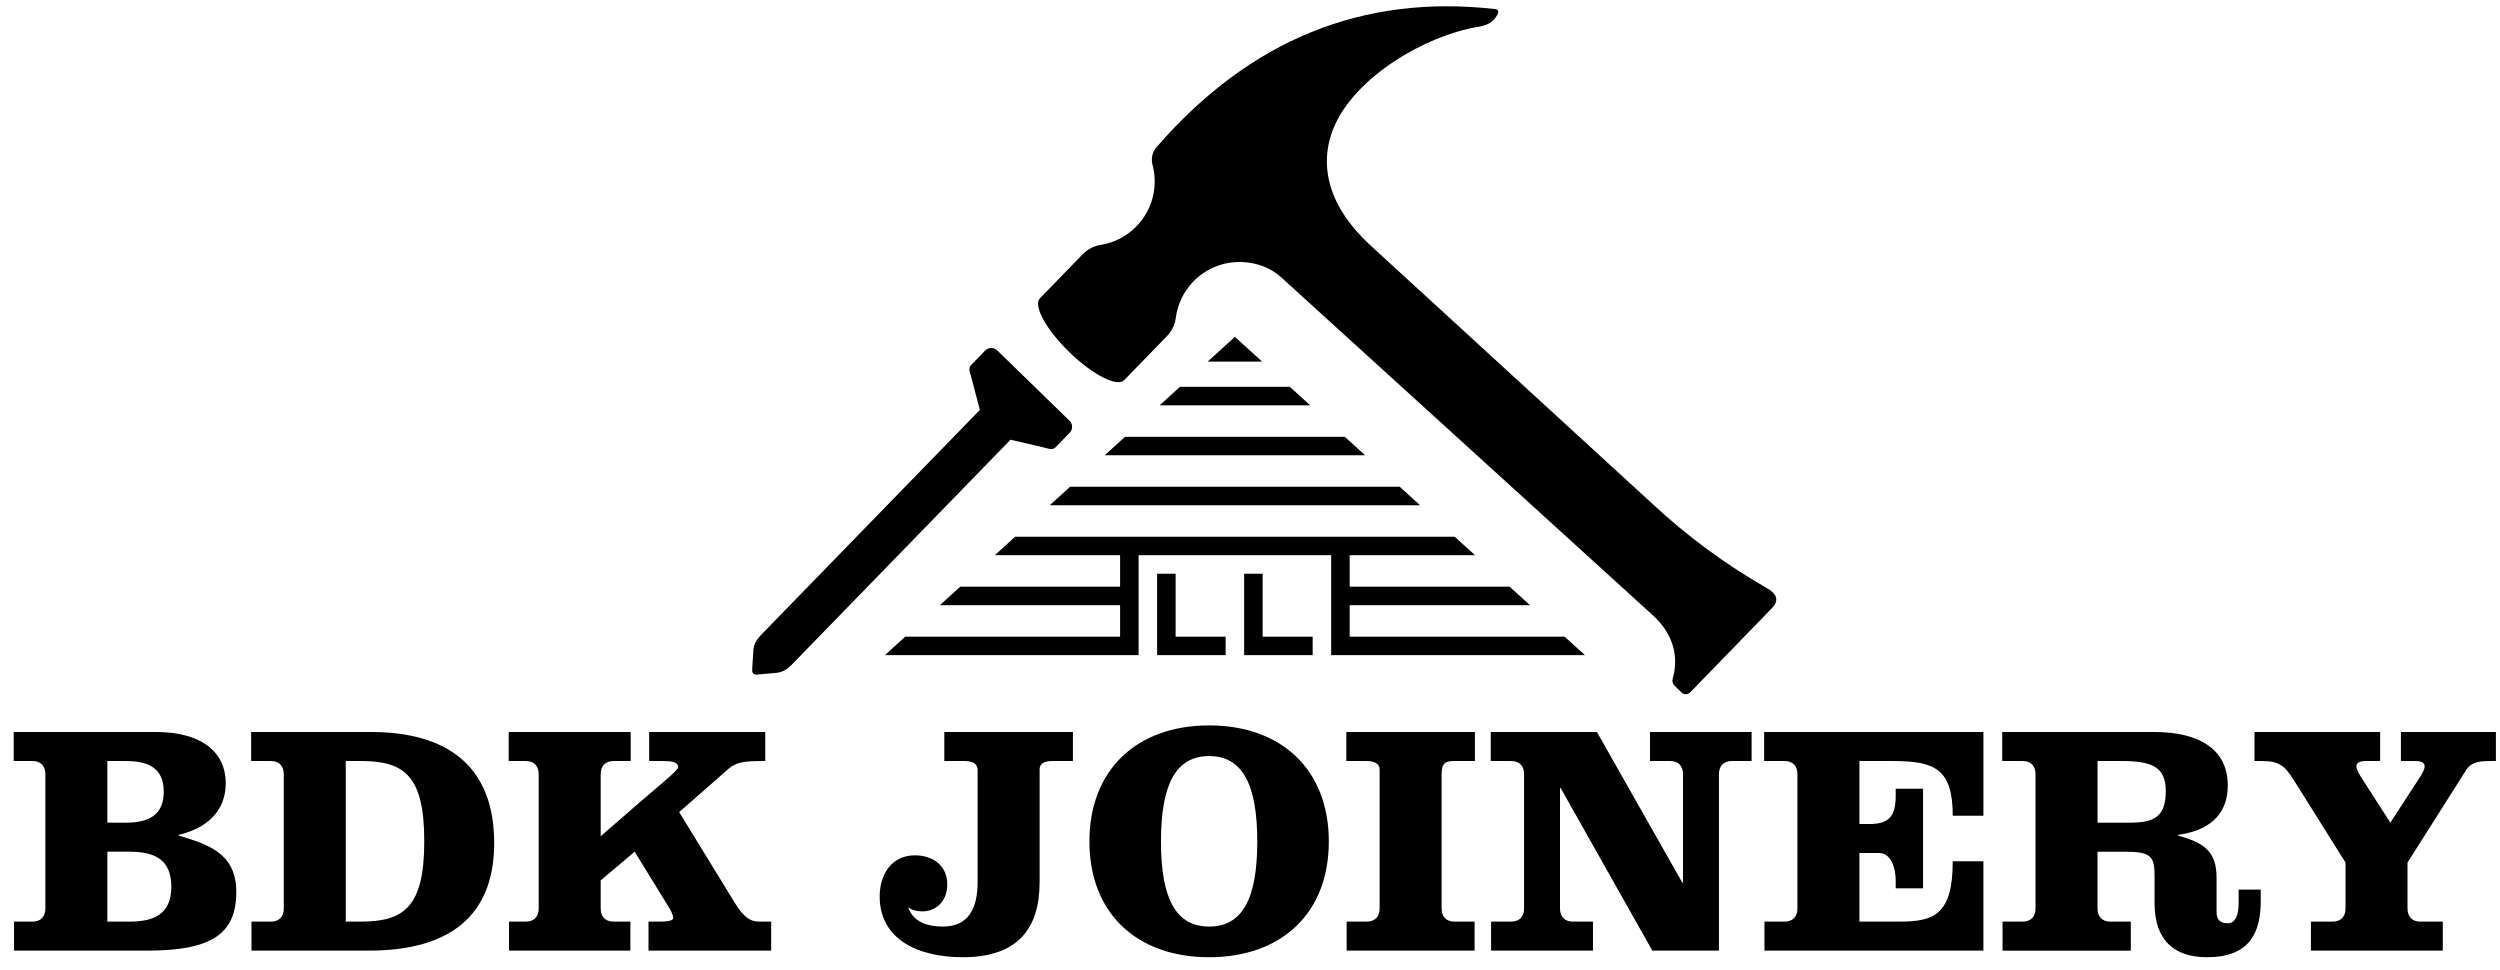
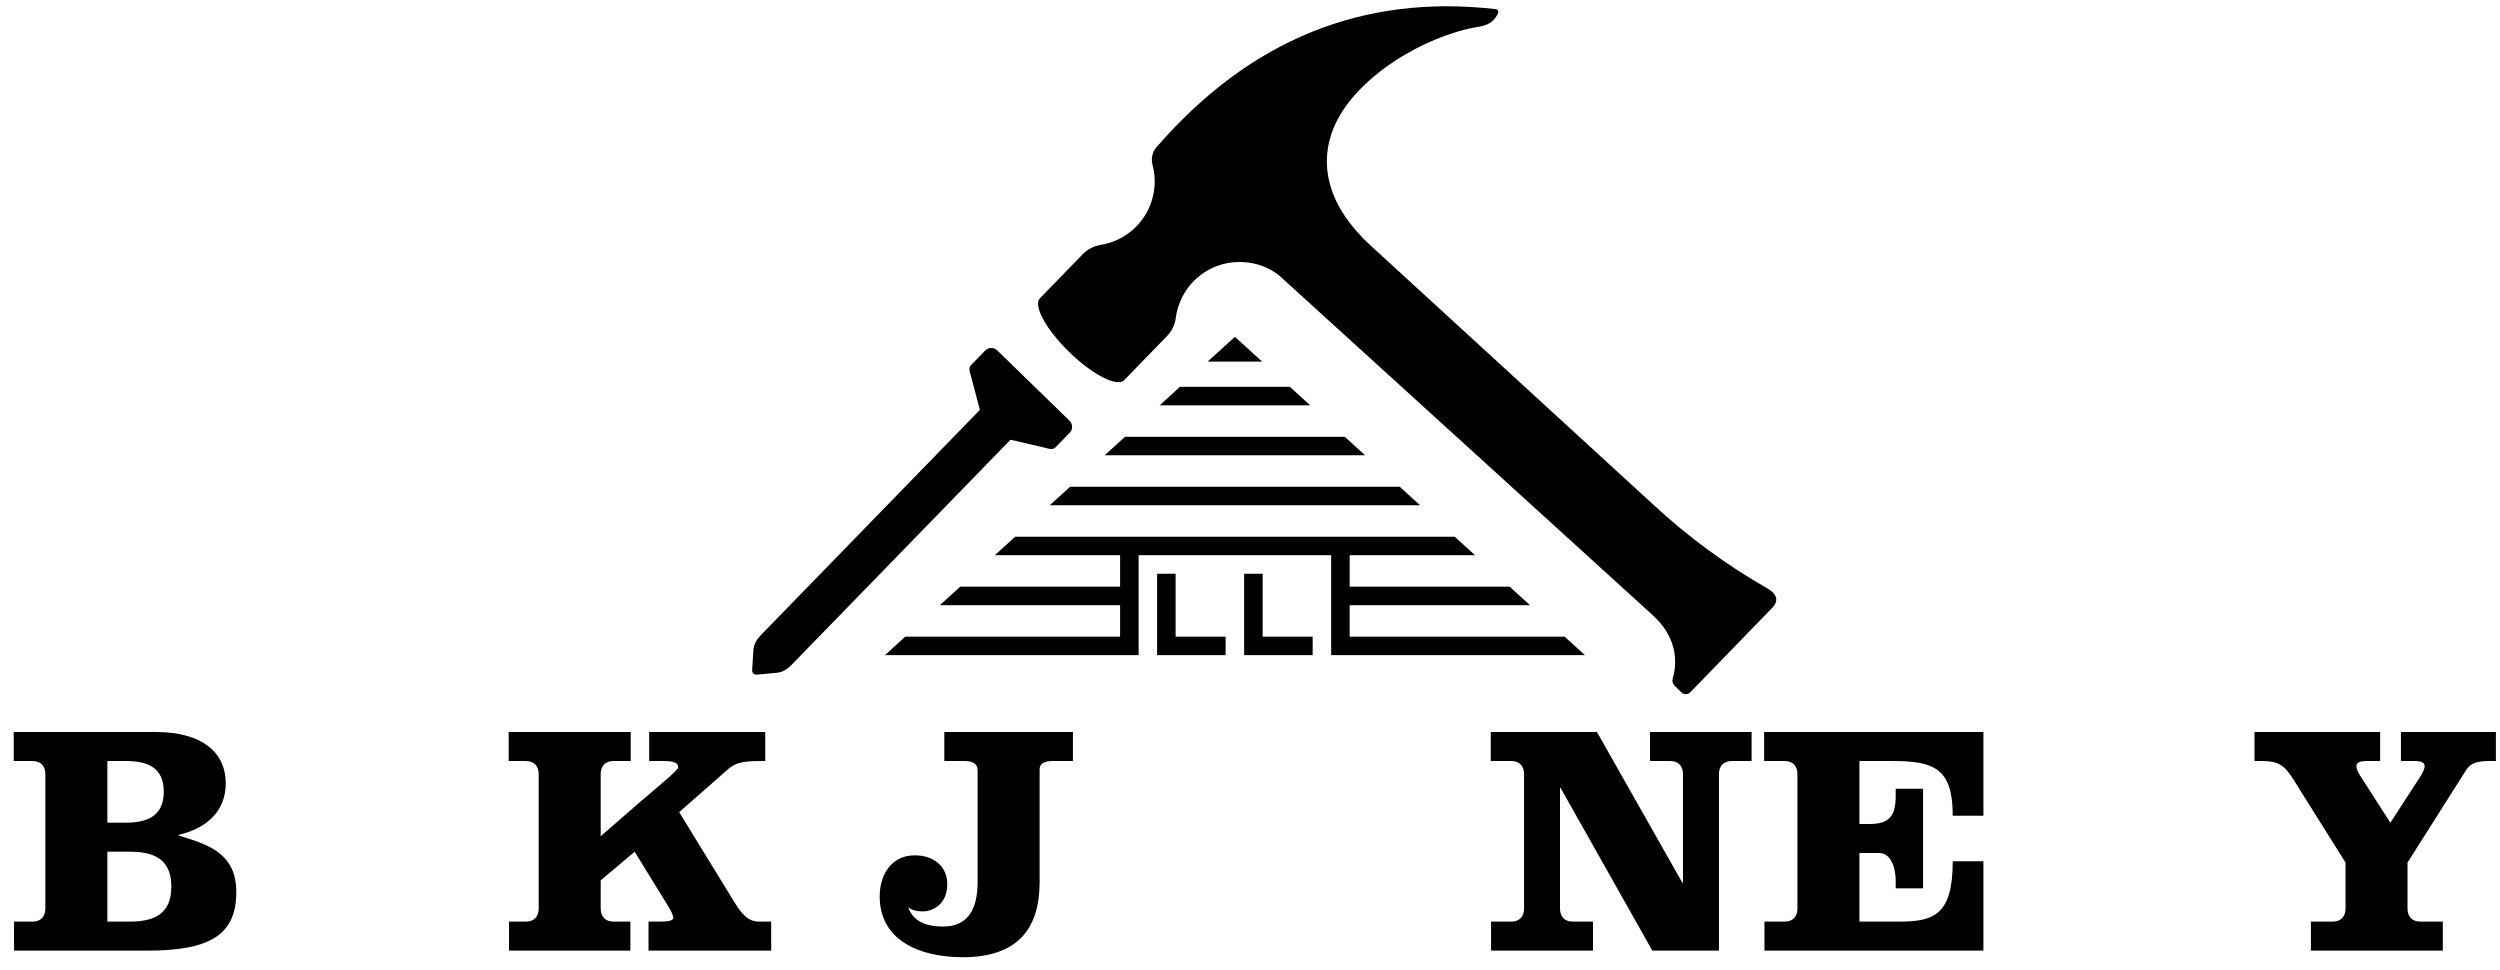
<svg xmlns="http://www.w3.org/2000/svg" version="1.1" id="Layer_1" x="0px" y="0px" width="796px" height="309px" viewBox="0 0 796 309" enable-background="new 0 0 796 309" xml:space="preserve">
  <path fill-rule="evenodd" clip-rule="evenodd" d="M334.241,160.873h117.909l-6.481-5.893H340.72L334.241,160.873L334.241,160.873z   M396.134,182.675h5.894v20.034h15.922v5.892h-21.816V182.675L396.134,182.675z M368.424,182.675h5.894v20.034h15.924v5.892h-21.817  V182.675L368.424,182.675z M423.842,176.783c0,10.604,0,21.21,0,31.817h80.805l-6.482-5.892h-68.43V192.69h57.409l-6.478-5.892  h-50.932v-10.016h39.915l-6.48-5.893c-46.647,0-93.294,0-139.942,0l-6.481,5.893h39.894v10.016h-50.909l-6.48,5.892h57.389v10.019  h-68.406l-6.481,5.892h80.78c0-10.607,0-21.213,0-31.817H423.842L423.842,176.783z M434.656,144.963l-6.482-5.894h-69.963  l-6.478,5.894H434.656L434.656,144.963z M417.159,129.052l-6.479-5.892h-34.978l-6.479,5.892H417.159L417.159,129.052z   M401.852,115.132l-8.665-7.882l-8.66,7.882H401.852z" />
  <path fill-rule="evenodd" clip-rule="evenodd" d="M475.895,2.871c-42.023-4.729-77.807,9.783-107.348,43.63  c-1.575,1.583-2.175,3.887-1.571,6.037c1.474,5.568,0.534,11.499-2.588,16.333c-3.125,4.838-8.141,8.139-13.82,9.088  c-2.193,0.321-4.222,1.352-5.774,2.93c-0.227,0.235-4.791,4.938-13.687,14.1c-2.219,2.286,1.992,9.972,9.402,17.167  c7.41,7.19,15.218,11.172,17.434,8.887c0,0,4.563-4.702,13.688-14.101c1.535-1.598,2.506-3.655,2.761-5.859  c1.004-7.328,5.888-13.549,12.776-16.264c6.744-2.658,15.222-1.52,20.673,3.394l118.433,107.699  c5.828,5.294,8.572,12.368,6.302,20.226c-0.216,0.797,0.028,1.65,0.63,2.214c1.415,1.377,2.124,2.063,2.124,2.063  c0.37,0.396,0.888,0.619,1.431,0.619c0.542,0,1.062-0.226,1.43-0.619c8.689-8.959,17.384-17.915,26.075-26.87  c1.214-1.239,1.507-2.41,1.161-3.453c-0.345-1.038-1.331-1.965-2.654-2.719c-13.2-7.537-25.507-16.579-36.633-26.949  c0,0-29.931-27.44-89.796-82.306c-13.179-12.078-16.617-25.22-11.778-37.227c6.592-16.325,29.347-29.612,46.061-32.339  c2.788-0.45,4.889-1.378,6.222-4.044c0.226-0.523,0.258-0.923,0.082-1.195C476.766,3.068,476.426,2.918,475.895,2.871z" />
  <path fill-rule="evenodd" clip-rule="evenodd" d="M309.241,120.051l2.753,10.463l-69.77,71.742  c-1.215,1.249-2.226,2.904-2.336,4.683l-0.398,6.223c-0.039,0.611,0.11,1.063,0.431,1.333c0.282,0.24,0.697,0.34,1.236,0.29  l6.209-0.571c1.773-0.16,3.403-1.222,4.616-2.467l69.772-71.742l10.537,2.46c1.437,0.337,2.784,1,3.806-0.053l4.505-4.63  c1.028-1.06,1.004-2.779-0.053-3.808l-23.051-22.417c-1.058-1.029-2.777-1.004-3.807,0.053l-4.503,4.633  C308.165,117.295,308.865,118.624,309.241,120.051z" />
  <g>
    <path d="M14.445,246.508c0-2.625-1.47-4.199-4.095-4.199H4.365v-9.24h45.253c15.119,0,22.259,6.825,22.259,16.274   c0,9.345-6.51,14.489-15.015,16.484v0.21c8.925,2.729,18.374,5.354,18.374,17.954c0,13.439-7.979,18.689-28.349,18.689H4.47v-9.239   h5.88c2.625,0,4.095-1.575,4.095-4.2V246.508z M34.184,261.942h5.775c7.14,0,12.18-2.205,12.18-9.87   c0-7.664-5.04-9.764-12.18-9.764h-5.775V261.942z M34.184,293.441h7.035c7.455,0,13.334-2.101,13.334-11.13   s-5.879-11.13-13.334-11.13h-7.035V293.441z" />
-     <path d="M90.358,246.508c0-2.625-1.47-4.199-4.095-4.199h-6.3v-9.24h38.114c23.834,0,39.268,10.395,39.268,35.384   c0,23.938-15.119,34.229-39.898,34.229H80.069v-9.239h6.195c2.625,0,4.095-1.575,4.095-4.2V246.508z M110.097,293.441h4.83   c13.859,0,20.159-4.83,20.159-25.619s-6.3-25.514-20.159-25.514h-4.83V293.441z" />
    <path d="M243.656,233.068v9.24c-6.51,0-9.135,0.21-11.865,2.624l-15.539,13.649l17.639,28.77c3.255,5.354,5.459,6.09,7.979,6.09   h3.675v9.239h-39.058v-9.239h3.78c1.995,0,4.095-0.21,4.095-1.155c0-1.05-0.945-2.729-1.89-4.2l-10.395-16.904l-10.814,9.135v8.925   c0,2.625,1.47,4.2,4.095,4.2h5.355v9.239h-38.639v-9.239h5.355c2.625,0,4.095-1.575,4.095-4.2v-42.733   c0-2.625-1.47-4.199-4.095-4.199h-5.46v-9.24h38.849v9.24h-5.46c-2.625,0-4.095,1.574-4.095,4.199v19.739l12.81-11.13   c5.985-5.145,11.864-9.869,11.864-10.814c0-1.89-2.625-1.994-5.145-1.994h-4.095v-9.24H243.656z" />
    <path d="M341.619,233.068v9.24h-6.51c-2.625,0-4.095,0.84-4.095,2.624v35.909c0,15.014-7.14,23.938-24.464,23.938   c-14.384,0-26.459-5.774-26.459-19.319c0-6.93,3.675-13.124,11.234-13.124c5.67,0,10.29,3.255,10.29,9.239   c0,5.985-4.2,8.61-7.875,8.61c-1.68,0-3.255-0.315-4.305-1.155h-0.21c1.68,4.725,6.405,5.984,11.024,5.984   c8.189,0,11.024-5.88,11.024-14.174v-35.594c0-1.995-1.47-2.939-4.095-2.939h-6.51v-9.24H341.619z" />
-     <path d="M423.098,267.927c0,22.784-15.014,36.854-38.113,36.854c-23.099,0-38.113-14.069-38.113-36.854   s15.014-36.958,38.113-36.958C408.084,230.969,423.098,245.142,423.098,267.927z M369.656,267.927   c0,18.375,4.83,27.089,15.329,27.089s15.33-8.714,15.33-27.089c0-18.374-4.831-27.193-15.33-27.193   S369.656,249.552,369.656,267.927z" />
-     <path d="M469.614,242.308h-6.51c-2.625,0-4.094,0.42-4.094,4.199v42.733c0,2.625,1.469,4.2,4.094,4.2h6.404v9.239H428.77v-9.239   h6.406c2.625,0,4.094-1.575,4.094-4.2v-44.203c0-1.785-1.469-2.729-4.094-2.729h-6.51v-9.24h40.947V242.308z" />
    <path d="M535.656,281.052h0.211v-34.544c0-2.625-1.471-4.199-4.096-4.199h-6.404v-9.24h32.34v9.24h-6.301   c-2.625,0-4.094,1.574-4.094,4.199v56.173h-21.211l-29.188-51.763h-0.211v38.323c0,2.625,1.471,4.2,4.096,4.2h6.404v9.239H474.76   v-9.239h6.404c2.625,0,4.096-1.575,4.096-4.2v-42.733c0-2.625-1.471-4.199-4.096-4.199h-6.51v-9.24h33.809L535.656,281.052z" />
    <path d="M572.303,246.508c0-2.625-1.469-4.199-4.094-4.199h-6.51v-9.24h69.822v26.669h-9.766c0-15.119-5.879-17.429-19.318-17.429   h-10.395v20.054h3.254c6.09,0,8.295-2.415,8.295-8.925v-2.31h8.715v31.709h-8.715v-2.521c0-3.885-1.471-8.715-5.25-8.715h-6.299   v21.84h12.809c11.025,0,16.904-2.311,16.904-19.215h9.766v28.454h-69.719v-9.239h6.406c2.625,0,4.094-1.575,4.094-4.2V246.508z" />
-     <path d="M648.112,246.508c0-2.625-1.469-4.199-4.094-4.199h-6.51v-9.24h48.402c14.699,0,23.414,5.775,23.414,17.01   c0,9.975-6.721,14.489-15.854,15.749v0.21c7.873,2.205,12.283,4.725,12.283,13.335v11.024c0,1.994,0.736,3.569,3.57,3.569   c2.73,0,3.465-3.255,3.465-6.51v-4.199h7.035v3.569c0,10.185-3.57,17.954-17.115,17.954c-9.975,0-16.693-4.935-16.693-17.219v-8.61   c0-6.299-1.051-7.77-9.555-7.77h-8.609v18.06c0,2.625,1.469,4.2,4.094,4.2h6.51v9.239h-40.844v-9.239h6.406   c2.625,0,4.094-1.575,4.094-4.2V246.508z M667.852,261.942h10.078c7.77,0,11.656-1.68,11.656-10.08   c0-7.77-4.516-9.554-14.176-9.554h-7.559V261.942z" />
    <path d="M757.836,233.068v9.24h-4.305c-1.996,0-3.256,0.42-3.256,1.68c0,1.154,1.051,2.729,1.576,3.569l9.238,14.385l9.346-14.385   c0.525-0.84,1.574-2.415,1.574-3.569c0-1.26-1.154-1.68-3.254-1.68h-4.305v-9.24h30.238v9.24h-2.205   c-3.779,0-5.879,0.734-7.244,2.834l-18.689,29.504v14.595c0,2.625,1.469,4.2,4.094,4.2h7.141v9.239h-41.998v-9.239h6.93   c2.625,0,4.094-1.575,4.094-4.2v-14.595l-16.588-26.459c-2.836-4.409-4.516-5.879-10.186-5.879h-2.205v-9.24H757.836z" />
  </g>
</svg>